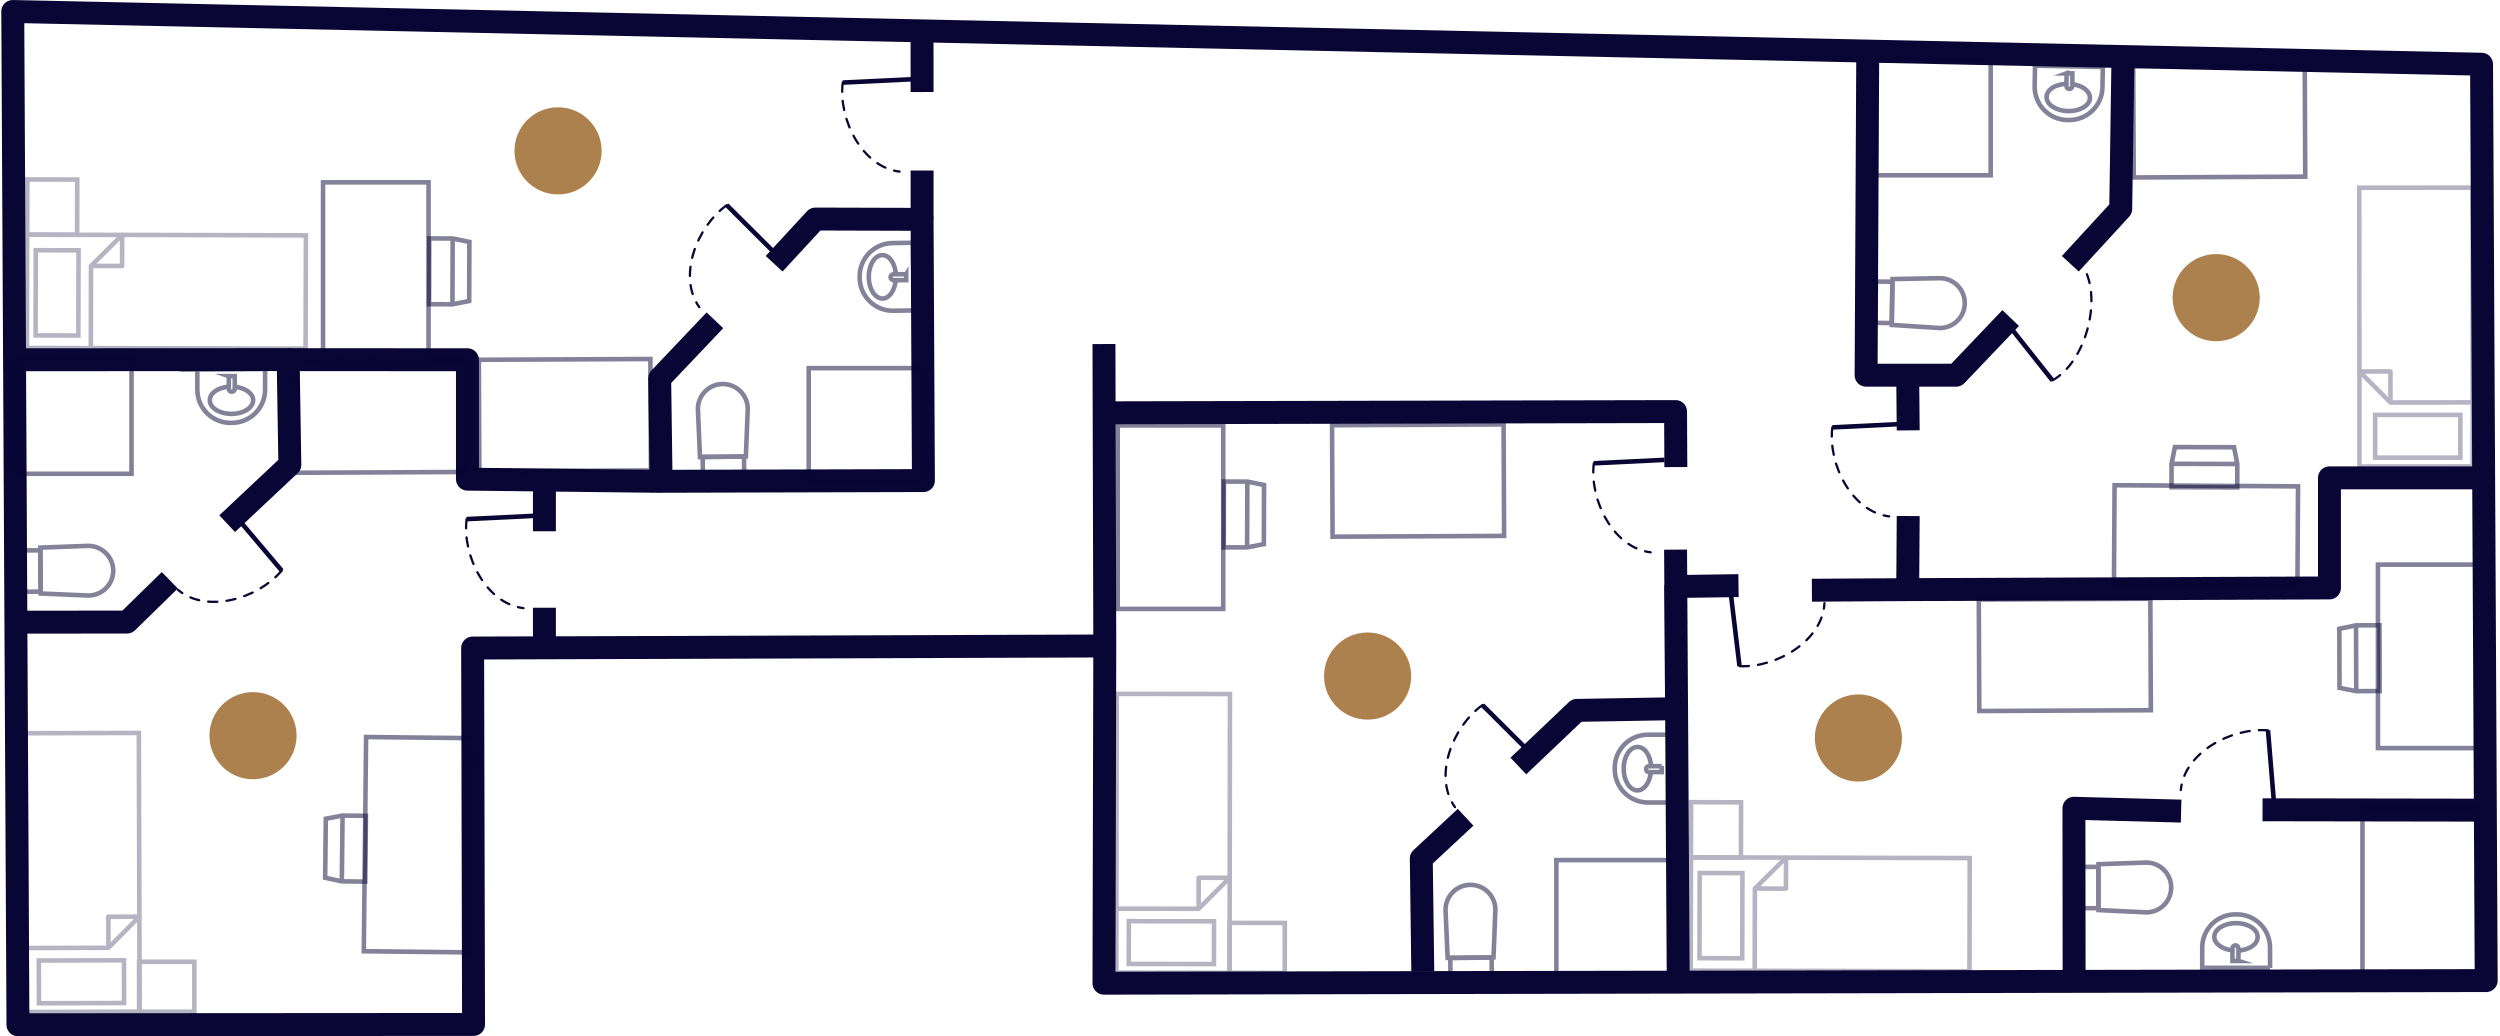
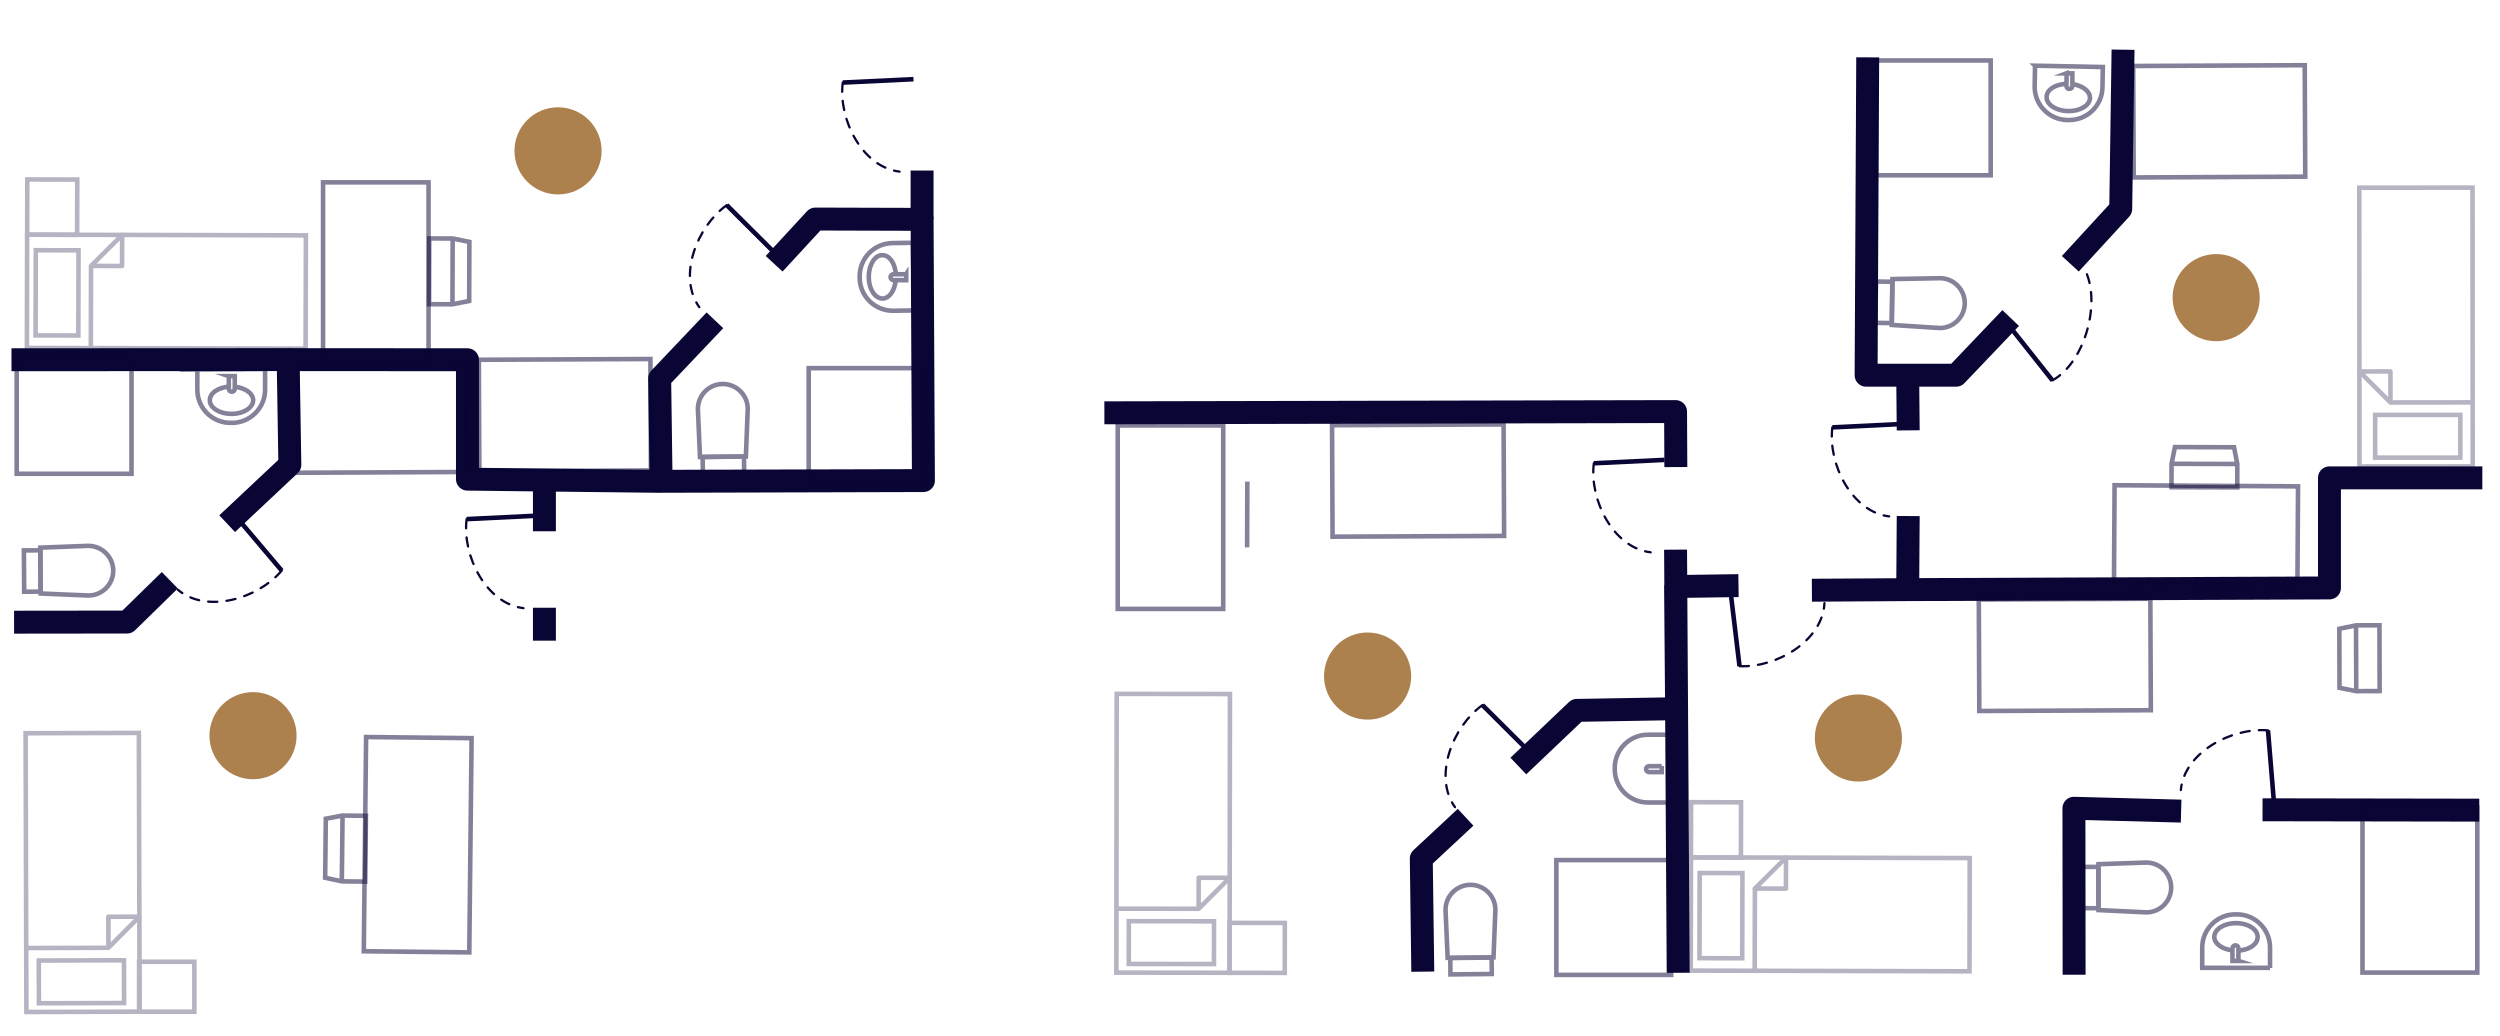
<svg xmlns="http://www.w3.org/2000/svg" width="801" height="332" viewBox="0 0 801 332" fill="none">
  <g clip-path="url(#clip0_144_2200)">
-     <path d="M353.709 110.227L353.974 206.971L151.432 207.632L151.726 328.229L5.75 328.332L4.089 3.68L795.093 20.58L796.577 314.179L353.709 315.017L353.974 206.486" stroke="#090534" stroke-width="7.348" stroke-linejoin="round" />
    <path d="M4.515 199.346L40.711 199.302L54.408 185.914" stroke="#090534" stroke-width="7.348" stroke-linejoin="round" />
    <path d="M3.677 115.263L92.324 115.219L92.868 148.917L72.778 167.787" stroke="#090534" stroke-width="7.348" stroke-linejoin="round" />
    <path d="M248.03 84.508L261.256 70.18L295.439 70.283L295.865 153.977L210.51 154.212L149.771 153.521V115.267L92.324 115.223" stroke="#090534" stroke-width="7.348" stroke-linejoin="round" />
    <path d="M229.056 102.625L211.362 121.26L211.818 154.385" stroke="#090534" stroke-width="7.348" stroke-linejoin="round" />
    <path d="M295.439 70.269V54.633" stroke="#090534" stroke-width="7.348" stroke-linejoin="round" />
-     <path d="M295.424 13.234L295.439 29.488" stroke="#090534" stroke-width="7.348" stroke-linejoin="round" />
    <path d="M353.841 132.264L536.852 131.867L536.94 149.649" stroke="#090534" stroke-width="7.348" stroke-linejoin="round" />
    <path d="M455.862 311.319L455.377 275.078L469.573 261.852" stroke="#090534" stroke-width="7.348" stroke-linejoin="round" />
    <path d="M486.473 245.433L505.225 227.606L537.174 227.062L537.689 311.683" stroke="#090534" stroke-width="7.348" stroke-linejoin="round" />
    <path d="M557.015 187.631L536.852 187.925L537.175 227.061L536.852 176.109" stroke="#090534" stroke-width="7.348" stroke-linejoin="round" />
    <path d="M698.833 259.88L664.488 258.969L664.547 312.301" stroke="#090534" stroke-width="7.348" stroke-linejoin="round" />
    <path d="M724.918 259.453L794.357 259.571" stroke="#090534" stroke-width="7.348" stroke-linejoin="round" />
    <path d="M580.528 189.107L611.229 188.916L746.359 188.372V153.102H795.341" stroke="#090534" stroke-width="7.348" stroke-linejoin="round" />
    <path d="M611.391 165.336L611.229 188.909" stroke="#090534" stroke-width="7.348" stroke-linejoin="round" />
    <path d="M598.414 18.375L597.899 120.219H626.748L644.222 101.893" stroke="#090534" stroke-width="7.348" stroke-linejoin="round" />
    <path d="M663.327 84.509L679.478 66.947L680.228 15.922" stroke="#090534" stroke-width="7.348" stroke-linejoin="round" />
    <path d="M611.391 137.891L611.215 119.109" stroke="#090534" stroke-width="7.348" stroke-linejoin="round" />
    <g opacity="0.3">
      <path d="M44.605 276.315L44.488 234.828L8.203 234.931L8.379 297.61L8.453 324.239L44.738 324.136L44.605 276.315Z" stroke="#090534" stroke-width="1.47" stroke-miterlimit="10" />
      <path d="M39.719 307.674L12.429 307.75L12.467 321.447L39.758 321.371L39.719 307.674Z" stroke="#090534" stroke-width="1.47" stroke-miterlimit="10" />
      <path d="M34.744 303.672L8.394 303.745" stroke="#090534" stroke-width="1.47" stroke-miterlimit="10" />
      <path d="M44.649 293.703L34.715 293.733L34.744 303.667L44.649 293.703Z" stroke="#090534" stroke-width="1.47" stroke-linejoin="round" />
      <path d="M62.27 308.148H44.562V324.153H62.27V308.148Z" stroke="#090534" stroke-width="1.47" stroke-miterlimit="10" />
    </g>
    <path opacity="0.5" d="M42.136 115.016H5.352V151.8H42.136V115.016Z" stroke="#090534" stroke-width="1.47" stroke-miterlimit="10" />
    <g opacity="0.5">
      <path d="M63.168 118.35L84.933 118.203V124.772C84.953 127.589 83.854 130.299 81.879 132.307C79.904 134.316 77.213 135.459 74.396 135.486H73.896C72.501 135.495 71.118 135.229 69.826 134.703C68.533 134.177 67.358 133.401 66.367 132.419C65.375 131.437 64.588 130.269 64.049 128.982C63.51 127.695 63.231 126.314 63.227 124.919V118.335L63.168 118.35Z" stroke="#090534" stroke-width="1.47" stroke-miterlimit="10" />
      <path d="M75.233 123.927C78.525 124.25 81.112 126.043 81.112 128.203C81.112 130.628 78.04 132.612 74.204 132.612C70.369 132.612 67.238 130.702 67.224 128.292C67.209 125.881 69.884 124.177 73.352 123.883" stroke="#090534" stroke-width="1.47" stroke-miterlimit="10" />
      <path d="M73.265 120.508H75.219V124.564C75.223 124.689 75.202 124.814 75.156 124.931C75.11 125.047 75.041 125.154 74.954 125.243C74.866 125.332 74.76 125.403 74.644 125.45C74.528 125.498 74.404 125.521 74.279 125.519C74.026 125.519 73.784 125.421 73.603 125.246C73.422 125.07 73.316 124.831 73.309 124.579V120.523L73.265 120.508Z" stroke="#090534" stroke-width="1.47" stroke-miterlimit="10" />
    </g>
    <g opacity="0.5">
      <path d="M36.288 182.783C36.294 183.831 36.093 184.869 35.697 185.84C35.301 186.81 34.719 187.693 33.982 188.438C33.245 189.183 32.368 189.776 31.402 190.182C30.436 190.589 29.4 190.801 28.352 190.807L13.024 190.16L12.921 175.464L28.234 174.891C30.353 174.879 32.391 175.708 33.9 177.195C35.41 178.682 36.268 180.708 36.288 182.827V182.783Z" stroke="#090534" stroke-width="1.47" stroke-miterlimit="10" />
      <path d="M12.916 176.316L7.655 176.352L7.745 189.592L13.007 189.557L12.916 176.316Z" stroke="#090534" stroke-width="1.47" stroke-miterlimit="10" />
    </g>
    <path opacity="0.5" d="M117.299 236.14L116.557 304.781L150.356 305.147L151.099 236.505L117.299 236.14Z" stroke="#090534" stroke-width="1.47" stroke-miterlimit="10" />
    <g opacity="0.5">
      <path d="M109.752 261.305L117.247 261.393L117.027 282.467L109.517 282.379L104.183 281.247L104.388 262.319L109.752 261.305Z" stroke="#090534" stroke-width="1.47" stroke-miterlimit="10" />
      <path d="M109.518 282.379L109.753 261.305" stroke="#090534" stroke-width="1.47" stroke-miterlimit="10" />
    </g>
    <path d="M90.267 182.82C82.552 191.947 66.121 196.679 56.995 188.963" stroke="#090534" stroke-width="0.735" stroke-linecap="round" stroke-linejoin="round" stroke-dasharray="2.94 2.94" />
    <path d="M75.614 165.5L90.266 182.827" stroke="#090534" stroke-width="1.47" stroke-linejoin="round" />
    <path d="M174.432 205.264V194.727" stroke="#090534" stroke-width="7.348" stroke-linejoin="round" />
    <path d="M174.432 154.797V170.228" stroke="#090534" stroke-width="7.348" stroke-linejoin="round" />
    <path d="M149.506 166.328C148.037 178.203 155.84 193.442 167.715 194.853" stroke="#090534" stroke-width="0.735" stroke-linecap="round" stroke-linejoin="round" stroke-dasharray="2.94 2.94" />
    <path d="M172.168 165.219L149.507 166.321" stroke="#090534" stroke-width="1.47" stroke-linejoin="round" />
    <g opacity="0.3">
      <path d="M56.525 75.305L98.012 75.408L97.909 111.693L35.245 111.546L8.615 111.472L8.689 75.188L56.525 75.305Z" stroke="#090534" stroke-width="1.47" stroke-miterlimit="10" />
      <path d="M11.469 80.17L11.402 107.461L25.099 107.494L25.166 80.204L11.469 80.17Z" stroke="#090534" stroke-width="1.47" stroke-miterlimit="10" />
      <path d="M29.161 85.188L29.102 111.523" stroke="#090534" stroke-width="1.47" stroke-miterlimit="10" />
      <path d="M39.14 75.273L39.11 85.223L29.161 85.193L39.14 75.273Z" stroke="#090534" stroke-width="1.47" stroke-linejoin="round" />
      <path d="M8.75 57.494L8.707 75.203L24.711 75.242L24.754 57.533L8.75 57.494Z" stroke="#090534" stroke-width="1.47" stroke-miterlimit="10" />
    </g>
    <path opacity="0.5" d="M137.308 58.422H103.507V117.206H137.308V58.422Z" stroke="#090534" stroke-width="1.47" stroke-miterlimit="10" />
    <g opacity="0.5">
      <path d="M145.038 76.42L137.529 76.391L137.47 97.465L144.965 97.494L150.329 96.436L150.388 77.507L145.038 76.42Z" stroke="#090534" stroke-width="1.47" stroke-miterlimit="10" />
      <path d="M144.964 97.496L145.037 76.422" stroke="#090534" stroke-width="1.47" stroke-miterlimit="10" />
    </g>
    <g opacity="0.5">
      <path d="M231.51 123.032C233.628 123.012 235.667 123.834 237.18 125.316C238.693 126.798 239.555 128.82 239.579 130.938L238.976 146.266L224.28 146.428L223.604 131.1C223.584 128.982 224.406 126.943 225.888 125.43C227.371 123.918 229.393 123.055 231.51 123.032Z" stroke="#090534" stroke-width="1.47" stroke-miterlimit="10" />
      <path d="M238.375 146.265L225.135 146.406L225.191 151.667L238.431 151.526L238.375 146.265Z" stroke="#090534" stroke-width="1.47" stroke-miterlimit="10" />
    </g>
    <path opacity="0.5" d="M295.894 117.953H259.109V154.738H295.894V117.953Z" stroke="#090534" stroke-width="1.47" stroke-miterlimit="10" />
    <g opacity="0.5">
      <path d="M292.486 77.695L292.779 99.46L286.21 99.563C283.393 99.599 280.677 98.515 278.658 96.551C276.639 94.587 275.481 91.902 275.438 89.085V88.615C275.411 85.804 276.498 83.097 278.462 81.087C280.425 79.076 283.106 77.925 285.916 77.886L292.486 77.784V77.695Z" stroke="#090534" stroke-width="1.47" stroke-miterlimit="10" />
      <path d="M286.989 89.775C286.695 93.067 284.932 95.653 282.756 95.653C280.346 95.653 278.348 92.596 278.348 88.761C278.348 84.925 280.214 81.795 282.624 81.751C285.034 81.706 286.769 84.396 287.033 87.849" stroke="#090534" stroke-width="1.47" stroke-miterlimit="10" />
      <path d="M290.355 87.812V89.767H286.299C286.044 89.767 285.8 89.667 285.618 89.488C285.437 89.309 285.333 89.067 285.329 88.812C285.329 88.561 285.428 88.32 285.604 88.141C285.78 87.963 286.019 87.86 286.27 87.857H290.326L290.355 87.812Z" stroke="#090534" stroke-width="1.47" stroke-miterlimit="10" />
    </g>
    <path d="M232.863 65.727C223.149 72.692 217.094 88.697 224.046 98.411" stroke="#090534" stroke-width="0.735" stroke-linecap="round" stroke-linejoin="round" stroke-dasharray="2.94 2.94" />
    <path d="M248.941 81.745L232.863 65.727" stroke="#090534" stroke-width="1.47" stroke-linejoin="round" />
    <path d="M270.014 26.461C268.545 38.335 276.348 53.59 288.223 54.986" stroke="#090534" stroke-width="0.735" stroke-linecap="round" stroke-linejoin="round" stroke-dasharray="2.94 2.94" />
    <path d="M292.677 25.367L270.016 26.455" stroke="#090534" stroke-width="1.47" stroke-linejoin="round" />
    <g opacity="0.3">
      <path d="M394.02 263.852L394.079 222.364L357.794 222.32L357.706 284.999L357.677 311.629L393.961 311.673L394.02 263.852Z" stroke="#090534" stroke-width="1.47" stroke-miterlimit="10" />
      <path d="M361.678 295.147L361.659 308.844L388.95 308.882L388.969 295.185L361.678 295.147Z" stroke="#090534" stroke-width="1.47" stroke-miterlimit="10" />
      <path d="M384.041 291.17L357.705 291.141" stroke="#090534" stroke-width="1.47" stroke-miterlimit="10" />
      <path d="M393.991 281.242H384.057L384.042 291.177L393.991 281.242Z" stroke="#090534" stroke-width="1.47" stroke-linejoin="round" />
      <path d="M393.946 295.683L393.924 311.688L411.633 311.712L411.655 295.708L393.946 295.683Z" stroke="#090534" stroke-width="1.47" stroke-miterlimit="10" />
    </g>
    <g opacity="0.5">
      <path d="M471.056 283.5C473.174 283.481 475.213 284.302 476.726 285.785C478.239 287.267 479.101 289.289 479.124 291.407L478.522 306.735L463.826 306.897L463.15 291.568C463.13 289.451 463.952 287.412 465.434 285.899C466.916 284.386 468.938 283.524 471.056 283.5Z" stroke="#090534" stroke-width="1.47" stroke-miterlimit="10" />
      <path d="M477.911 306.804L464.671 306.945L464.727 312.206L477.967 312.065L477.911 306.804Z" stroke="#090534" stroke-width="1.47" stroke-miterlimit="10" />
    </g>
    <path opacity="0.5" d="M535.441 275.57H498.656V312.355H535.441V275.57Z" stroke="#090534" stroke-width="1.47" stroke-miterlimit="10" />
    <g opacity="0.5">
      <path d="M534.589 235.398V257.119H528.005C526.61 257.121 525.228 256.848 523.938 256.316C522.648 255.784 521.476 255.003 520.488 254.018C519.5 253.032 518.715 251.862 518.18 250.574C517.644 249.285 517.367 247.904 517.365 246.509V246.038C517.363 244.643 517.636 243.261 518.168 241.971C518.701 240.681 519.482 239.509 520.467 238.521C521.452 237.533 522.622 236.749 523.911 236.213C525.199 235.677 526.581 235.4 527.976 235.398H534.545H534.589Z" stroke="#090534" stroke-width="1.47" stroke-miterlimit="10" />
-       <path d="M528.932 247.448C528.579 250.725 526.786 253.238 524.626 253.238C522.201 253.238 520.217 250.123 520.217 246.287C520.217 242.452 522.171 239.336 524.626 239.336C527.08 239.336 528.726 242.025 529.034 245.494" stroke="#090534" stroke-width="1.47" stroke-miterlimit="10" />
      <path d="M532.414 245.43V247.384H528.358C528.105 247.38 527.865 247.279 527.686 247.1C527.508 246.922 527.406 246.681 527.402 246.429C527.402 246.176 527.503 245.933 527.682 245.754C527.861 245.574 528.104 245.474 528.358 245.474H532.414V245.43Z" stroke="#090534" stroke-width="1.47" stroke-miterlimit="10" />
    </g>
    <path opacity="0.5" d="M391.918 136.312H358.117V195.097H391.918V136.312Z" stroke="#090534" stroke-width="1.47" stroke-miterlimit="10" />
    <g opacity="0.5">
-       <path d="M399.649 154.311L392.139 154.281L392.08 175.37L399.575 175.385L404.939 174.327L404.998 155.398L399.649 154.311Z" stroke="#090534" stroke-width="1.47" stroke-miterlimit="10" />
      <path d="M399.574 175.387L399.648 154.312" stroke="#090534" stroke-width="1.47" stroke-miterlimit="10" />
    </g>
    <path d="M474.982 225.914C465.267 232.88 459.213 248.884 466.164 258.598" stroke="#090534" stroke-width="0.735" stroke-linecap="round" stroke-linejoin="round" stroke-dasharray="2.94 2.94" />
    <path d="M491.059 241.933L474.981 225.914" stroke="#090534" stroke-width="1.47" stroke-linejoin="round" />
    <path d="M510.664 148.438C509.194 160.312 516.998 175.567 528.872 176.963" stroke="#090534" stroke-width="0.735" stroke-linecap="round" stroke-linejoin="round" stroke-dasharray="2.94 2.94" />
    <path d="M533.325 147.344L510.664 148.431" stroke="#090534" stroke-width="1.47" stroke-linejoin="round" />
    <g opacity="0.3">
      <path d="M589.626 274.821L631.099 274.924L631.025 311.208L568.346 311.047L541.717 310.988L541.79 274.703L589.626 274.821Z" stroke="#090534" stroke-width="1.47" stroke-miterlimit="10" />
      <path d="M544.579 279.709L544.513 307L558.209 307.033L558.276 279.743L544.579 279.709Z" stroke="#090534" stroke-width="1.47" stroke-miterlimit="10" />
      <path d="M562.263 284.688L562.204 311.023" stroke="#090534" stroke-width="1.47" stroke-miterlimit="10" />
      <path d="M572.241 274.773L572.212 284.723L562.263 284.693L572.241 274.773Z" stroke="#090534" stroke-width="1.47" stroke-linejoin="round" />
      <path d="M541.83 257.018L541.787 274.727L557.791 274.766L557.834 257.057L541.83 257.018Z" stroke="#090534" stroke-width="1.47" stroke-miterlimit="10" />
    </g>
-     <path opacity="0.5" d="M793.461 180.906H761.894V239.691H793.461V180.906Z" stroke="#090534" stroke-width="1.47" stroke-miterlimit="10" />
    <g opacity="0.5">
      <path d="M754.868 200.358L762.378 200.344L762.436 221.418L754.941 221.447L749.577 220.389L749.519 201.461L754.868 200.358Z" stroke="#090534" stroke-width="1.47" stroke-miterlimit="10" />
      <path d="M754.941 221.426L754.867 200.352" stroke="#090534" stroke-width="1.47" stroke-miterlimit="10" />
    </g>
    <path d="M557.397 213.442C569.345 214.001 584.012 205.183 584.556 193.25" stroke="#090534" stroke-width="0.735" stroke-linecap="round" stroke-linejoin="round" stroke-dasharray="2.94 2.94" />
    <path d="M554.635 190.906L557.339 213.435" stroke="#090534" stroke-width="1.47" stroke-linejoin="round" />
    <path opacity="0.5" d="M793.725 258.727H756.94V311.618H793.725V258.727Z" stroke="#090534" stroke-width="1.47" stroke-miterlimit="10" />
    <g opacity="0.5">
      <path d="M727.315 310.097H705.594V303.527C705.609 300.725 706.731 298.042 708.716 296.063C710.701 294.084 713.387 292.969 716.19 292.961H716.66C718.056 292.957 719.44 293.229 720.732 293.76C722.023 294.291 723.197 295.072 724.187 296.057C725.177 297.043 725.962 298.214 726.499 299.503C727.035 300.793 727.313 302.175 727.315 303.572V310.141V310.097Z" stroke="#090534" stroke-width="1.47" stroke-miterlimit="10" />
      <path d="M715.249 304.48C711.957 304.142 709.459 302.349 709.459 300.174C709.459 297.764 712.56 295.766 716.396 295.766C720.231 295.766 723.347 297.706 723.347 300.174C723.347 302.643 720.672 304.289 717.204 304.583" stroke="#090534" stroke-width="1.47" stroke-miterlimit="10" />
      <path d="M717.233 307.894H715.278V303.838C715.278 303.585 715.379 303.342 715.558 303.163C715.737 302.983 715.98 302.883 716.234 302.883C716.484 302.883 716.725 302.981 716.904 303.157C717.083 303.333 717.185 303.573 717.189 303.823V307.88L717.233 307.894Z" stroke="#090534" stroke-width="1.47" stroke-miterlimit="10" />
    </g>
    <g opacity="0.5">
      <path d="M695.643 284.383C695.641 285.428 695.433 286.461 695.032 287.425C694.631 288.389 694.044 289.264 693.304 290.001C692.564 290.738 691.687 291.322 690.721 291.72C689.756 292.118 688.722 292.321 687.678 292.319L672.35 291.585V276.888L687.678 276.359C688.726 276.361 689.763 276.57 690.73 276.972C691.698 277.375 692.576 277.965 693.316 278.707C694.056 279.449 694.642 280.33 695.041 281.299C695.44 282.268 695.645 283.306 695.643 284.354V284.383Z" stroke="#090534" stroke-width="1.47" stroke-miterlimit="10" />
      <path d="M672.321 277.744L667.06 277.75L667.076 290.991L672.337 290.985L672.321 277.744Z" stroke="#090534" stroke-width="1.47" stroke-miterlimit="10" />
    </g>
    <path opacity="0.5" d="M637.814 19.375H601.029V56.159H637.814V19.375Z" stroke="#090534" stroke-width="1.47" stroke-miterlimit="10" />
    <g opacity="0.5">
      <path d="M652.011 21.047L673.746 21.473L673.629 28.042C673.571 30.859 672.398 33.538 670.368 35.491C668.337 37.445 665.615 38.513 662.798 38.462H662.328C659.511 38.404 656.832 37.231 654.878 35.201C652.925 33.17 651.857 30.448 651.908 27.631L652.026 21.062L652.011 21.047Z" stroke="#090534" stroke-width="1.47" stroke-miterlimit="10" />
      <path d="M663.915 26.955C667.192 27.367 669.661 29.204 669.617 31.364C669.617 33.774 666.428 35.67 662.592 35.597C658.756 35.523 655.685 33.51 655.729 31.1C655.773 28.689 658.492 27.044 661.96 26.867" stroke="#090534" stroke-width="1.47" stroke-miterlimit="10" />
      <path d="M662.034 23.513H663.989V27.569C663.985 27.694 663.956 27.818 663.905 27.932C663.853 28.047 663.78 28.15 663.688 28.236C663.597 28.322 663.489 28.389 663.372 28.433C663.255 28.478 663.13 28.499 663.004 28.495C662.879 28.493 662.756 28.466 662.642 28.416C662.527 28.366 662.424 28.294 662.338 28.204C662.252 28.113 662.184 28.007 662.14 27.89C662.095 27.774 662.074 27.65 662.078 27.525L662.152 23.469L662.034 23.513Z" stroke="#090534" stroke-width="1.47" stroke-miterlimit="10" />
    </g>
    <g opacity="0.5">
      <path d="M629.511 97.245C629.477 99.356 628.606 101.368 627.091 102.839C625.576 104.31 623.54 105.12 621.429 105.093L606.115 104.108L606.336 89.412L621.678 89.133C623.791 89.175 625.801 90.052 627.269 91.573C628.737 93.093 629.543 95.132 629.511 97.245Z" stroke="#090534" stroke-width="1.47" stroke-miterlimit="10" />
      <path d="M601.071 90.198L600.865 103.438L606.126 103.519L606.331 90.28L601.071 90.198Z" stroke="#090534" stroke-width="1.47" stroke-miterlimit="10" />
    </g>
    <g opacity="0.3">
      <path d="M755.941 101.634L755.912 60.147L792.197 60.117L792.241 122.796L792.256 149.425L755.971 149.455L755.941 101.634Z" stroke="#090534" stroke-width="1.47" stroke-miterlimit="10" />
      <path d="M788.288 132.93H760.997V146.626H788.288V132.93Z" stroke="#090534" stroke-width="1.47" stroke-miterlimit="10" />
      <path d="M765.905 128.951L792.241 128.922" stroke="#090534" stroke-width="1.47" stroke-miterlimit="10" />
      <path d="M755.957 119.023L765.892 119.008L765.906 128.957L755.957 119.023Z" stroke="#090534" stroke-width="1.47" stroke-linejoin="round" />
    </g>
    <path d="M726.667 234.012C714.763 233.012 699.773 241.271 698.744 253.116" stroke="#090534" stroke-width="0.735" stroke-linecap="round" stroke-linejoin="round" stroke-dasharray="2.94 2.94" />
    <path d="M728.533 256.625L726.667 234.008" stroke="#090534" stroke-width="1.47" stroke-linejoin="round" />
    <path opacity="0.5" d="M677.508 155.472L677.315 187.039L736.099 187.398L736.292 155.832L677.508 155.472Z" stroke="#090534" stroke-width="1.47" stroke-miterlimit="10" />
    <g opacity="0.5">
      <path d="M716.835 148.665L716.82 156.16L695.746 156.101L695.761 148.606L696.848 143.242L715.777 143.301L716.835 148.665Z" stroke="#090534" stroke-width="1.47" stroke-miterlimit="10" />
      <path d="M695.761 148.602L716.835 148.66" stroke="#090534" stroke-width="1.47" stroke-miterlimit="10" />
    </g>
    <path d="M657.64 121.853C668.103 116.063 673.511 96.37 667.736 85.906" stroke="#090534" stroke-width="0.735" stroke-linecap="round" stroke-linejoin="round" stroke-dasharray="2.94 2.94" />
    <path d="M643.53 104.141L657.639 121.923" stroke="#090534" stroke-width="1.47" stroke-linejoin="round" />
    <path d="M587.084 136.93C585.614 148.804 593.418 164.044 605.292 165.455" stroke="#090534" stroke-width="0.735" stroke-linecap="round" stroke-linejoin="round" stroke-dasharray="2.94 2.94" />
    <path d="M609.745 135.828L587.084 136.93" stroke="#090534" stroke-width="1.47" stroke-linejoin="round" />
    <path opacity="0.5" d="M149.426 115.512L95.154 115.758L95.316 151.469L149.589 151.223L149.426 115.512Z" stroke="#090534" stroke-width="1.47" stroke-miterlimit="10" />
    <path opacity="0.5" d="M208.385 115.024L153.422 115.273L153.584 150.985L208.547 150.735L208.385 115.024Z" stroke="#090534" stroke-width="1.47" stroke-miterlimit="10" />
    <path opacity="0.5" d="M481.752 135.993L426.789 136.242L426.951 171.953L481.914 171.704L481.752 135.993Z" stroke="#090534" stroke-width="1.47" stroke-miterlimit="10" />
    <path opacity="0.5" d="M688.968 191.844L634.005 192.094L634.167 227.805L689.13 227.556L688.968 191.844Z" stroke="#090534" stroke-width="1.47" stroke-miterlimit="10" />
    <path opacity="0.5" d="M738.438 20.891L683.476 21.141L683.638 56.852L738.601 56.602L738.438 20.891Z" stroke="#090534" stroke-width="1.47" stroke-miterlimit="10" />
    <path d="M81.067 249.673C88.777 249.673 95.028 243.422 95.028 235.711C95.028 228.001 88.777 221.75 81.067 221.75C73.356 221.75 67.106 228.001 67.106 235.711C67.106 243.422 73.356 249.673 81.067 249.673Z" fill="#AD814E" />
    <path d="M178.796 62.298C186.507 62.298 192.758 56.047 192.758 48.336C192.758 40.626 186.507 34.375 178.796 34.375C171.086 34.375 164.835 40.626 164.835 48.336C164.835 56.047 171.086 62.298 178.796 62.298Z" fill="#AD814E" />
    <path d="M438.182 230.571C445.893 230.571 452.143 224.32 452.143 216.61C452.143 208.899 445.893 202.648 438.182 202.648C430.471 202.648 424.221 208.899 424.221 216.61C424.221 224.32 430.471 230.571 438.182 230.571Z" fill="#AD814E" />
    <path d="M595.431 250.415C603.142 250.415 609.392 244.164 609.392 236.453C609.392 228.743 603.142 222.492 595.431 222.492C587.72 222.492 581.47 228.743 581.47 236.453C581.47 244.164 587.72 250.415 595.431 250.415Z" fill="#AD814E" />
    <path d="M710.061 109.329C717.772 109.329 724.022 103.078 724.022 95.368C724.022 87.657 717.772 81.406 710.061 81.406C702.35 81.406 696.1 87.657 696.1 95.368C696.1 103.078 702.35 109.329 710.061 109.329Z" fill="#AD814E" />
  </g>
  <defs>
    <clipPath id="clip0_144_2200">
      <rect width="799.836" height="332" fill="white" transform="translate(0.414)" />
    </clipPath>
  </defs>
</svg>